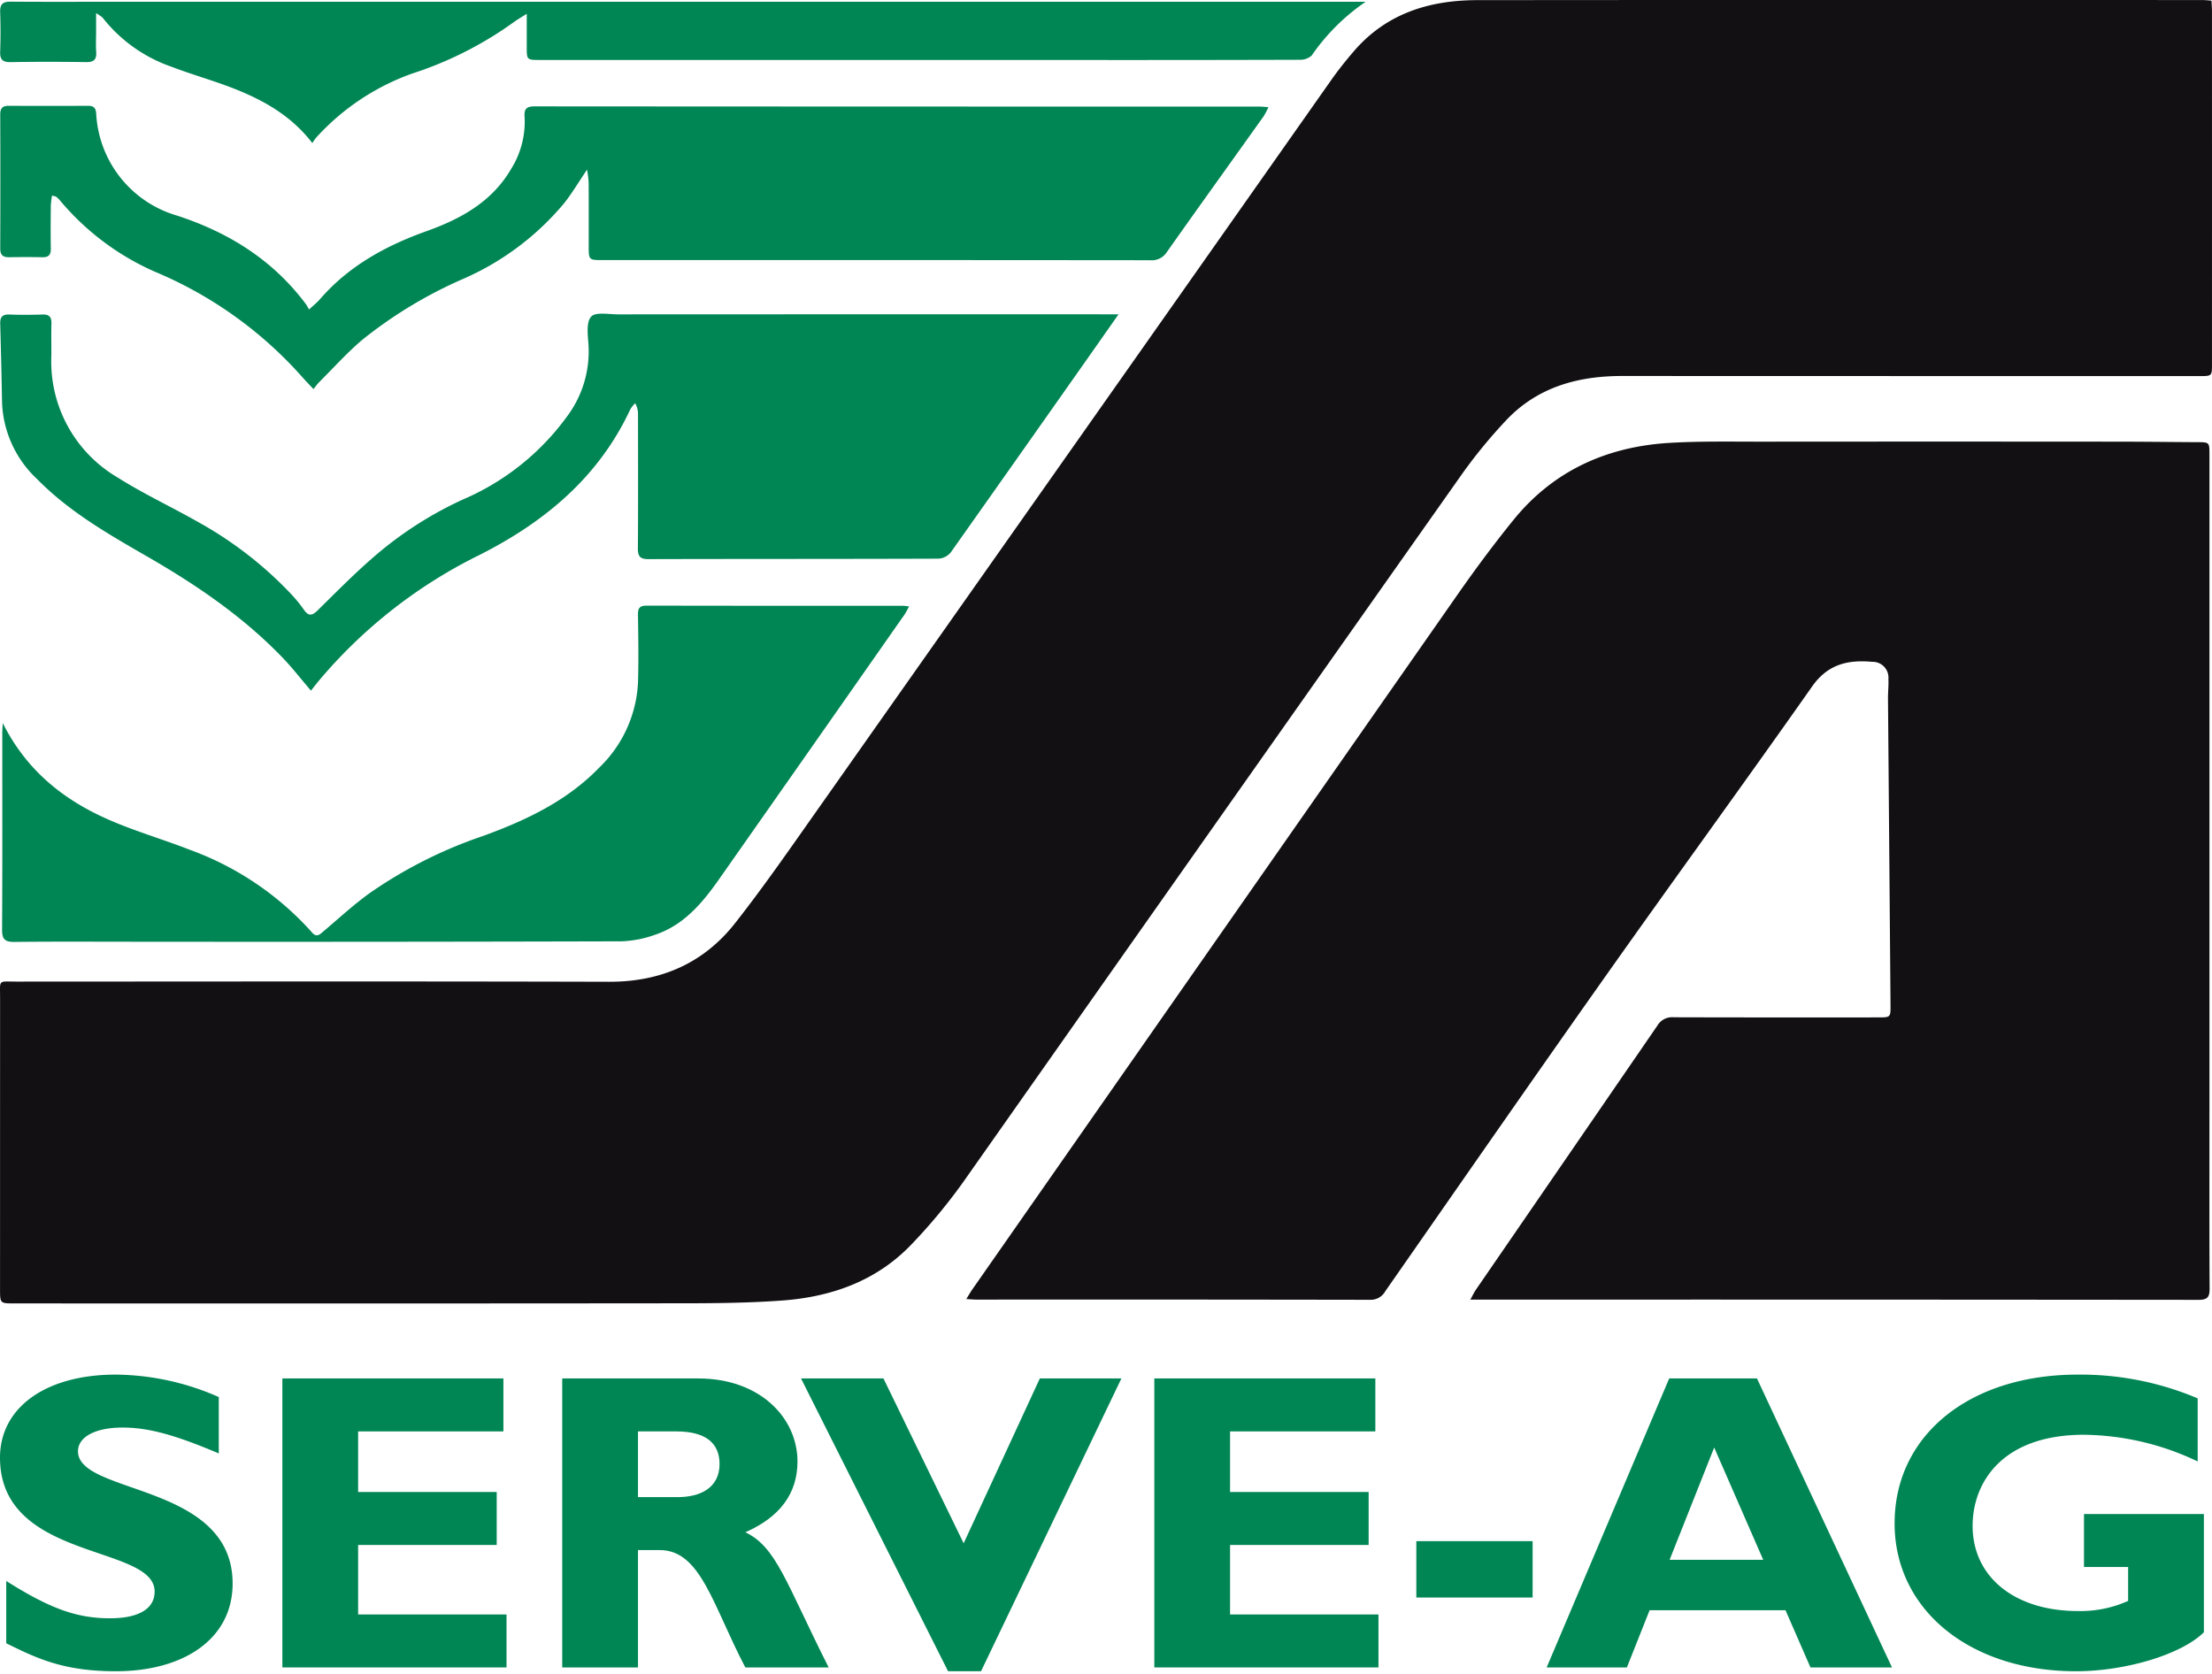
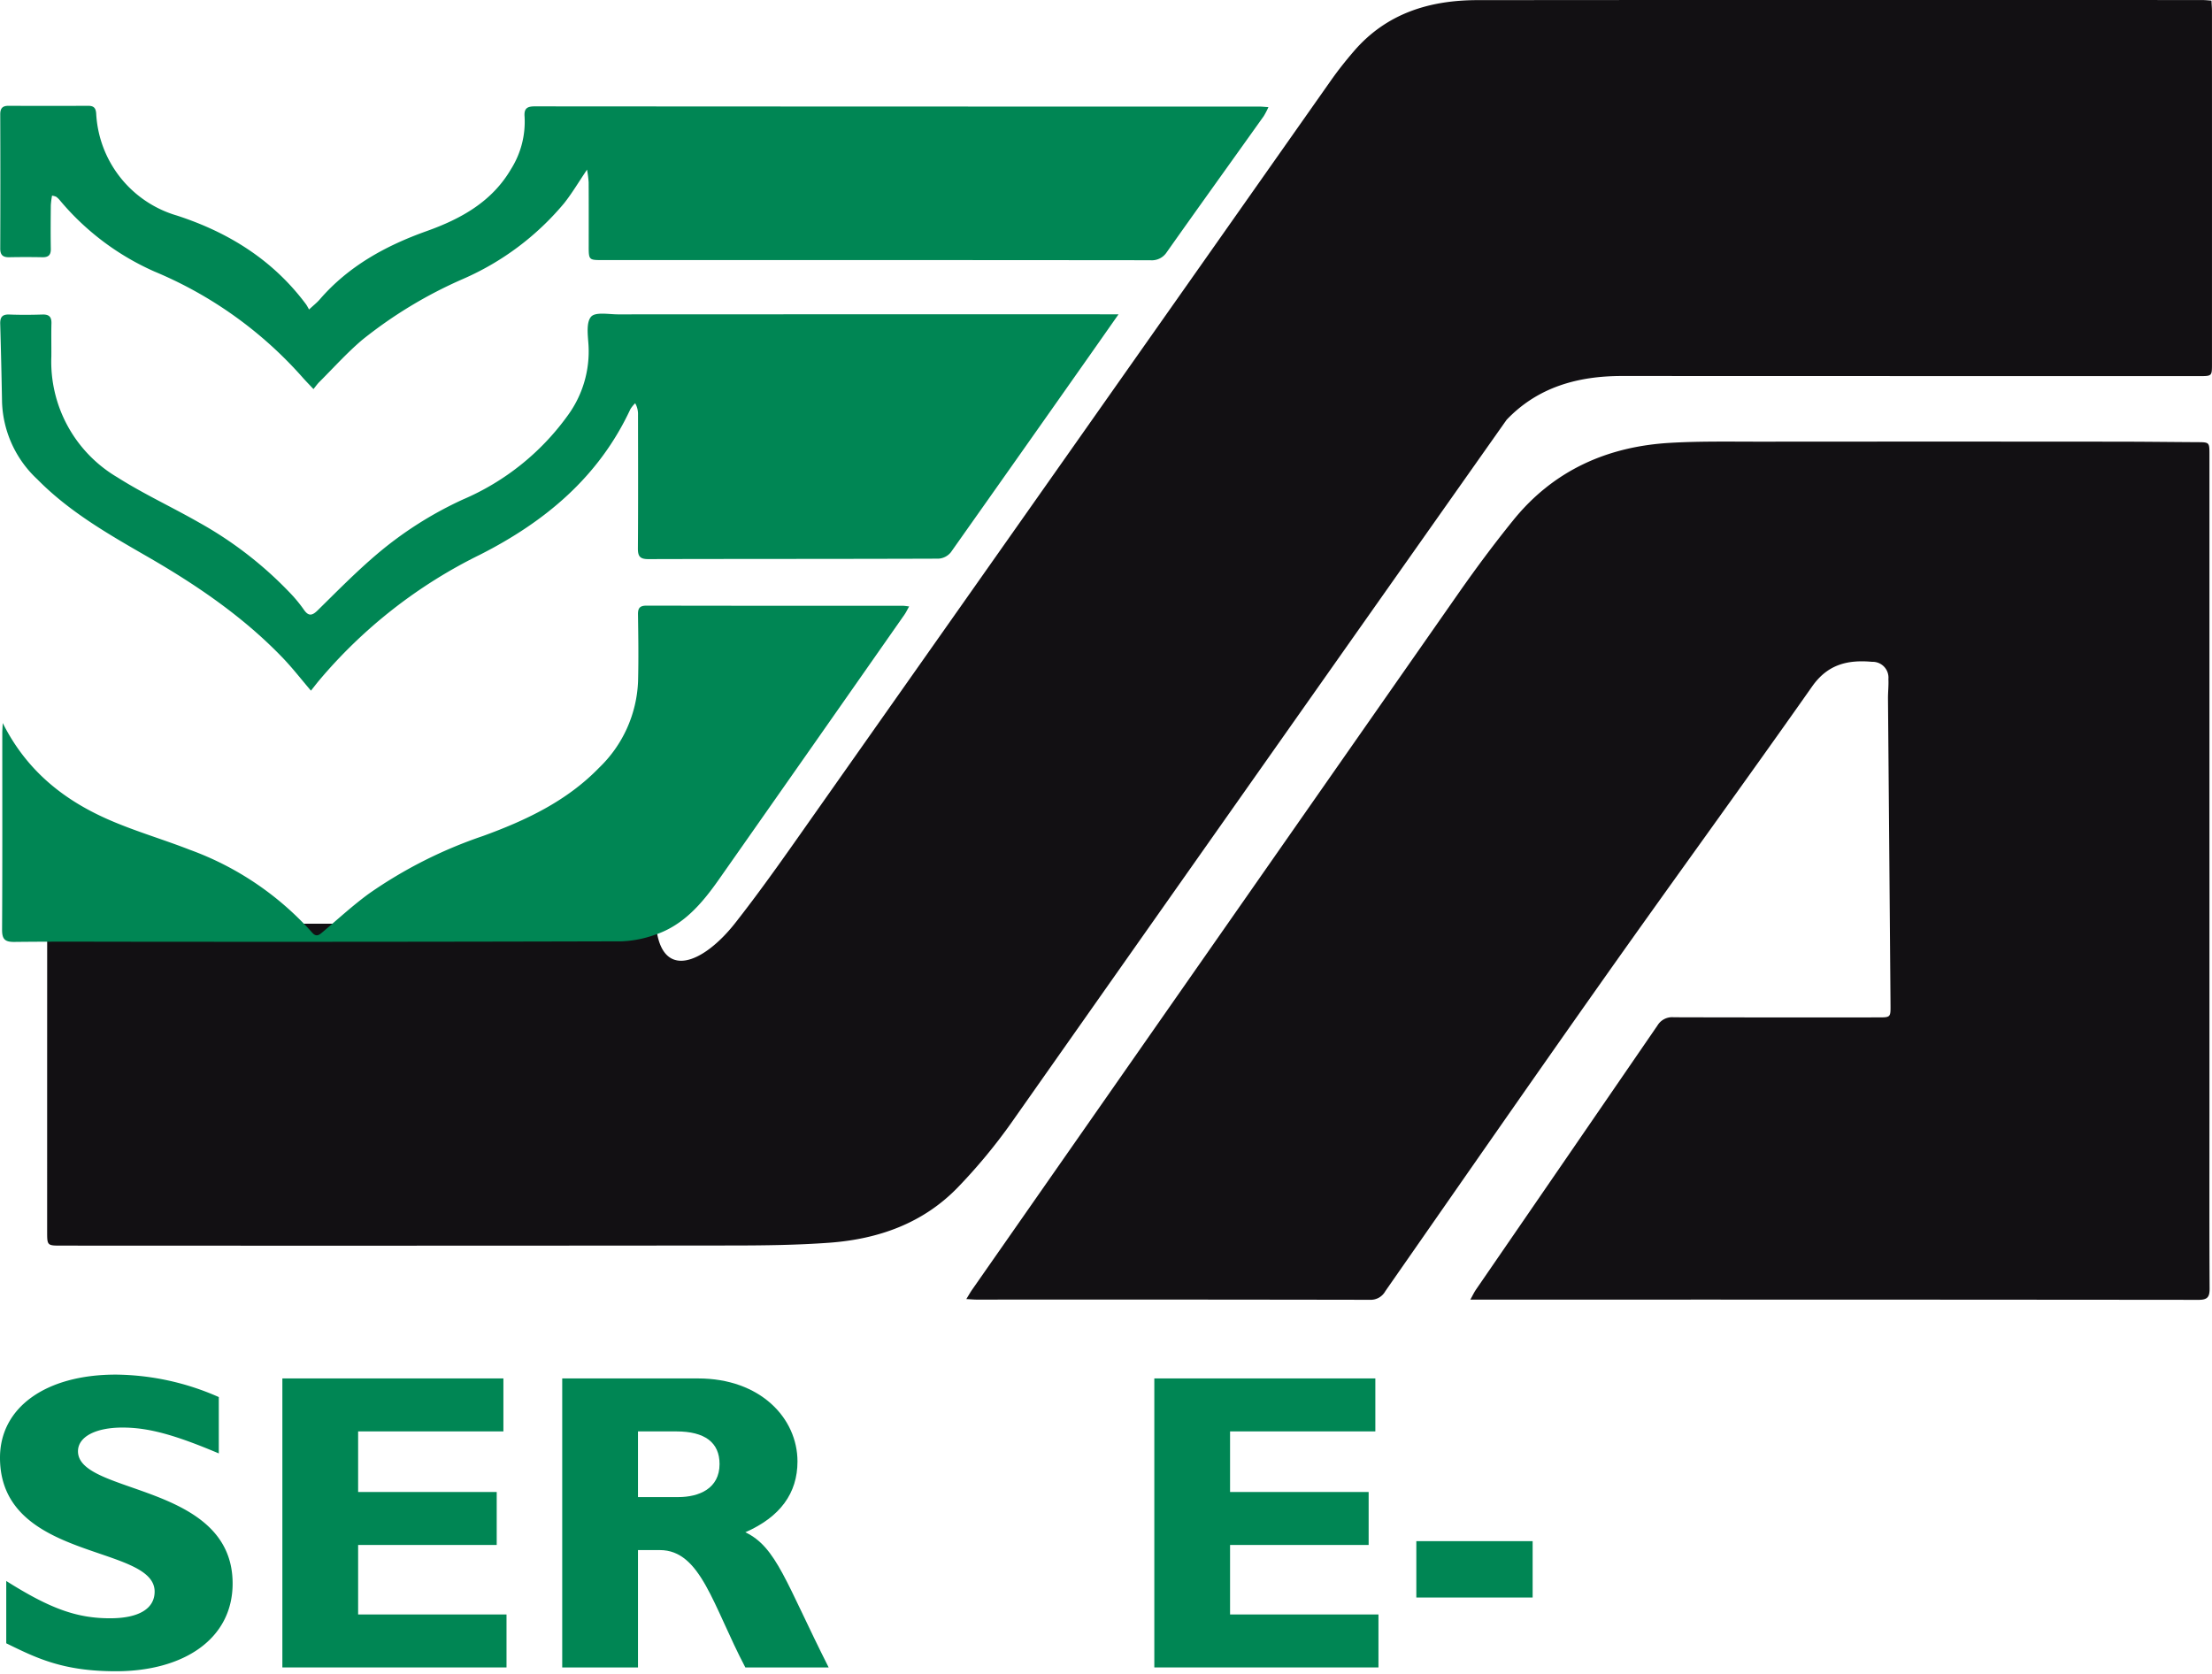
<svg xmlns="http://www.w3.org/2000/svg" viewBox="0 0 300 227" width="300px" height="227px">
  <title>Serve-Ag</title>
  <path d="M29.674,189.48a35.187,35.187,0,0,0-13.96-3.046C6.165,186.434,0,190.918,0,197.7c0,14.082,20.972,11.725,20.972,18.162,0,2.3-2.115,3.621-6.044,3.621-4.533,0-8.158-1.322-14.081-5.059v8.45c4.109,2.012,7.675,3.793,14.867,3.793,9.186,0,15.835-4.368,15.835-11.9,0-13.679-20.972-12.012-20.972-17.932,0-1.954,2.357-3.22,6.043-3.22,3.506,0,7.071.978,13.054,3.507V189.48" fill="#008654" />
  <polyline points="68.696 218.966 48.57 218.966 48.57 209.539 67.366 209.539 67.366 202.355 48.57 202.355 48.57 194.136 68.273 194.136 68.273 186.952 38.296 186.952 38.296 226.149 68.696 226.149 68.696 218.966" fill="#008654" />
  <path d="M76.25,186.952v39.2H86.525v-15.92h2.961c5.56,0,7.192,7.529,11.6,15.92h11.3c-5.8-11.494-7.071-16.322-11.3-18.334,4.714-2.07,7.071-5.288,7.071-9.6,0-5.862-5.016-11.264-13.478-11.264H76.25m10.275,7.184h5.2c3.868,0,5.863,1.5,5.863,4.426,0,3.332-2.781,4.483-5.621,4.483H86.525Z" fill="#008654" fill-rule="evenodd" />
-   <polyline points="152.089 186.952 141.028 186.952 130.694 209.309 119.815 186.952 108.635 186.952 128.58 226.667 133.051 226.667 152.089 186.952" fill="#008654" />
  <polyline points="186.952 218.966 166.826 218.966 166.826 209.539 185.621 209.539 185.621 202.355 166.826 202.355 166.826 194.136 186.529 194.136 186.529 186.952 156.553 186.952 156.553 226.149 186.952 226.149 186.952 218.966" fill="#008654" />
  <rect x="192.088" y="209.022" width="15.774" height="7.645" fill="#008654" />
-   <path d="M238.285,186.952h-11.9l-16.621,39.2h10.88l3.082-7.759h18.432l3.385,7.759H256.6l-18.314-39.2m.848,24.6H226.44l6.045-15.231Z" fill="#008654" fill-rule="evenodd" />
-   <path d="M298.052,189.653a40.719,40.719,0,0,0-16.257-3.219c-14.687,0-24.842,8.219-24.842,20.174,0,11.725,10.215,20.059,24.6,20.059,6.648,0,14.263-2.241,17.347-5.287V205.344h-16.26v7.184h5.985v4.6A15.8,15.8,0,0,1,281.8,218.5c-8.524,0-14.266-4.6-14.266-11.551,0-5.805,3.93-12.357,15.109-12.357a36.6,36.6,0,0,1,15.414,3.62v-8.563" fill="#008654" />
-   <path d="M299.934.084c.024.532.062.992.062,1.451q.006,23.918,0,47.833c0,1.641,0,1.641-1.722,1.641q-39.111,0-78.225-.015c-6.029-.009-11.477,1.493-15.719,5.944a68.849,68.849,0,0,0-6.387,7.838q-33.594,47.624-67.129,95.289a75.617,75.617,0,0,1-7.26,8.775c-4.734,4.92-10.832,7.063-17.5,7.548-4.3.312-8.621.369-12.934.373q-45.588.045-91.177.016c-1.936,0-1.937,0-1.937-1.934q0-19.749.005-39.5c0-2.563-.315-2.209,2.274-2.21,26.759-.009,53.519-.049,80.277.024C89.6,133.178,95.4,130.67,99.7,125.2c3.957-5.037,7.605-10.32,11.3-15.56q34.783-49.373,69.535-98.769c.957-1.361,2-2.669,3.087-3.93,4.407-5.121,10.241-6.916,16.74-6.922q49.179-.044,98.359-.011c.374,0,.747.046,1.219.078" fill="#121013" />
+   <path d="M299.934.084c.024.532.062.992.062,1.451q.006,23.918,0,47.833c0,1.641,0,1.641-1.722,1.641q-39.111,0-78.225-.015c-6.029-.009-11.477,1.493-15.719,5.944q-33.594,47.624-67.129,95.289a75.617,75.617,0,0,1-7.26,8.775c-4.734,4.92-10.832,7.063-17.5,7.548-4.3.312-8.621.369-12.934.373q-45.588.045-91.177.016c-1.936,0-1.937,0-1.937-1.934q0-19.749.005-39.5c0-2.563-.315-2.209,2.274-2.21,26.759-.009,53.519-.049,80.277.024C89.6,133.178,95.4,130.67,99.7,125.2c3.957-5.037,7.605-10.32,11.3-15.56q34.783-49.373,69.535-98.769c.957-1.361,2-2.669,3.087-3.93,4.407-5.121,10.241-6.916,16.74-6.922q49.179-.044,98.359-.011c.374,0,.747.046,1.219.078" fill="#121013" />
  <path d="M131.056,176.188c.361-.586.562-.949.8-1.288q32.955-47.211,65.928-94.407c2.374-3.395,4.852-6.73,7.458-9.949,5.468-6.755,12.769-10,21.315-10.485,4.134-.237,8.288-.153,12.433-.157q23.981-.021,47.961,0c3.676,0,7.352.049,11.027.069,1.673.009,1.676,0,1.676,1.683q0,44.693,0,89.383c0,7.909-.022,15.817.023,23.725.006,1.155-.294,1.534-1.5,1.533q-48.6-.048-97.206-.028h-1.558c.334-.6.517-1,.763-1.357Q212.491,157,224.794,139.08A2.316,2.316,0,0,1,227,137.97c9.233.031,18.466.019,27.7.018,1.7,0,1.712,0,1.7-1.665q-.168-20.771-.343-41.54c-.008-.9.1-1.8.056-2.688a2.143,2.143,0,0,0-2.209-2.334c-3.271-.294-6,.309-8.128,3.331-9.293,13.215-18.815,26.269-28.138,39.463-9.99,14.138-19.855,28.363-29.755,42.564a2.263,2.263,0,0,1-2.064,1.169q-26.674-.048-53.348-.026c-.379,0-.757-.038-1.416-.074" fill="#121013" />
  <path d="M79.618,23.006c-1.159,1.712-2.04,3.216-3.116,4.567A37.188,37.188,0,0,1,62.786,37.838,60.3,60.3,0,0,0,49.13,46.091c-2.069,1.758-3.9,3.8-5.828,5.724-.263.262-.477.574-.789.955-.55-.589-1.052-1.094-1.519-1.629a55.1,55.1,0,0,0-20.037-14.31A35.333,35.333,0,0,1,8.078,27.117a2.655,2.655,0,0,0-.465-.434,2.272,2.272,0,0,0-.555-.15,11.141,11.141,0,0,0-.165,1.32c-.019,1.966-.035,3.932,0,5.9.014.833-.325,1.149-1.138,1.134-1.495-.028-2.992-.03-4.487,0-.851.02-1.238-.277-1.235-1.183q.033-9.1,0-18.206c0-.816.313-1.153,1.134-1.149q5.385.028,10.77,0c.724,0,1.047.238,1.108,1.029A15.239,15.239,0,0,0,23.987,29.233c7.028,2.284,13.06,6.043,17.532,12.058a7.917,7.917,0,0,1,.393.688c.613-.571,1.076-.93,1.451-1.365,3.909-4.527,8.95-7.287,14.482-9.262,4.683-1.673,8.885-3.988,11.488-8.46a12.04,12.04,0,0,0,1.811-7.085c-.084-1.075.321-1.382,1.379-1.381q49.106.036,98.211.026c.369,0,.739.044,1.294.079a10.6,10.6,0,0,1-.634,1.22c-4.385,6.153-8.8,12.288-13.157,18.457a2.413,2.413,0,0,1-2.247,1.086q-37.118-.036-74.235-.02c-1.913,0-1.913,0-1.912-1.973,0-2.862.009-5.726-.008-8.59a15.515,15.515,0,0,0-.217-1.7" fill="#008654" />
  <path d="M151.7,42.628c-1.337,1.905-2.452,3.5-3.571,5.09q-9.574,13.611-19.181,27.2a2.343,2.343,0,0,1-1.655.851c-13.121.049-26.243.025-39.365.062-1.17,0-1.423-.413-1.415-1.495.045-6.027.024-12.053.017-18.08a2.973,2.973,0,0,0-.384-1.566,4.31,4.31,0,0,0-.651.806c-4.276,9.184-11.548,15.249-20.385,19.732A67.223,67.223,0,0,0,43.272,92.293c-.372.451-.73.913-1.1,1.378-1.332-1.557-2.531-3.108-3.884-4.511-5.382-5.583-11.73-9.89-18.412-13.733C14.617,72.4,9.363,69.379,5.064,65.008A14.971,14.971,0,0,1,.277,54.566Q.181,49.254.03,43.943C0,43.023.3,42.619,1.273,42.658c1.494.059,2.992.048,4.488,0,.878-.026,1.239.306,1.216,1.194-.04,1.495,0,2.992-.013,4.488a18.208,18.208,0,0,0,8.956,16.4c3.559,2.257,7.418,4.038,11.085,6.135a51.963,51.963,0,0,1,12.4,9.612,18.978,18.978,0,0,1,1.784,2.172c.625.911,1.1.9,1.893.122,2.642-2.6,5.251-5.253,8.075-7.649a50.639,50.639,0,0,1,11.637-7.393A33.95,33.95,0,0,0,76.918,56.462a14.706,14.706,0,0,0,2.893-9.73c-.089-1.293-.324-3.022.362-3.786.6-.665,2.4-.309,3.663-.309q32.891-.018,65.78-.009H151.7" fill="#008654" />
  <path d="M.37,98.061c3.218,6.416,8.2,10.381,14.236,13.05,3.617,1.6,7.451,2.7,11.141,4.144A40.978,40.978,0,0,1,42.33,126.479c.59.685,1,.3,1.49-.119,2.05-1.735,4.033-3.565,6.2-5.147a61.263,61.263,0,0,1,15.473-7.825c5.807-2.114,11.365-4.727,15.754-9.256A17.175,17.175,0,0,0,86.536,92.4c.078-3.022.035-6.046-.01-9.069-.014-.895.286-1.192,1.178-1.19q17.375.031,34.748.019c.208,0,.416.042.85.088-.257.453-.423.811-.647,1.131q-12.59,18-25.206,35.972c-2.253,3.2-4.79,6.184-8.692,7.457a14.944,14.944,0,0,1-4.49.861q-32.7.091-65.391.056c-5.642,0-11.284-.038-16.926.025-1.3.015-1.675-.379-1.668-1.674.051-8.89.026-17.78.028-26.67,0-.328.029-.658.06-1.346" fill="#008654" />
-   <path d="M185.216.24a28.157,28.157,0,0,0-7.311,7.278,2.308,2.308,0,0,1-1.667.589q-17.053.051-34.11.026H73.265c-1.827,0-1.827,0-1.826-1.809,0-1.354,0-2.707,0-4.451-.788.5-1.273.777-1.716,1.1A49.777,49.777,0,0,1,55.849,9.993,32.166,32.166,0,0,0,42.884,18.66a6.859,6.859,0,0,0-.523.745c-2.9-3.77-6.73-5.876-10.857-7.478-2.7-1.048-5.51-1.822-8.215-2.865A20.3,20.3,0,0,1,13.919,2.4a5.164,5.164,0,0,0-.887-.616V4.427c0,.854-.05,1.713.012,2.564.076,1.022-.254,1.452-1.354,1.434q-5.128-.081-10.258,0C.373,8.442-.014,8.088.023,7.023c.064-1.793.062-3.592,0-5.385C-.013.577.377.217,1.434.225c4.7.039,9.4.014,14.105.014H185.216" fill="#008654" />
</svg>